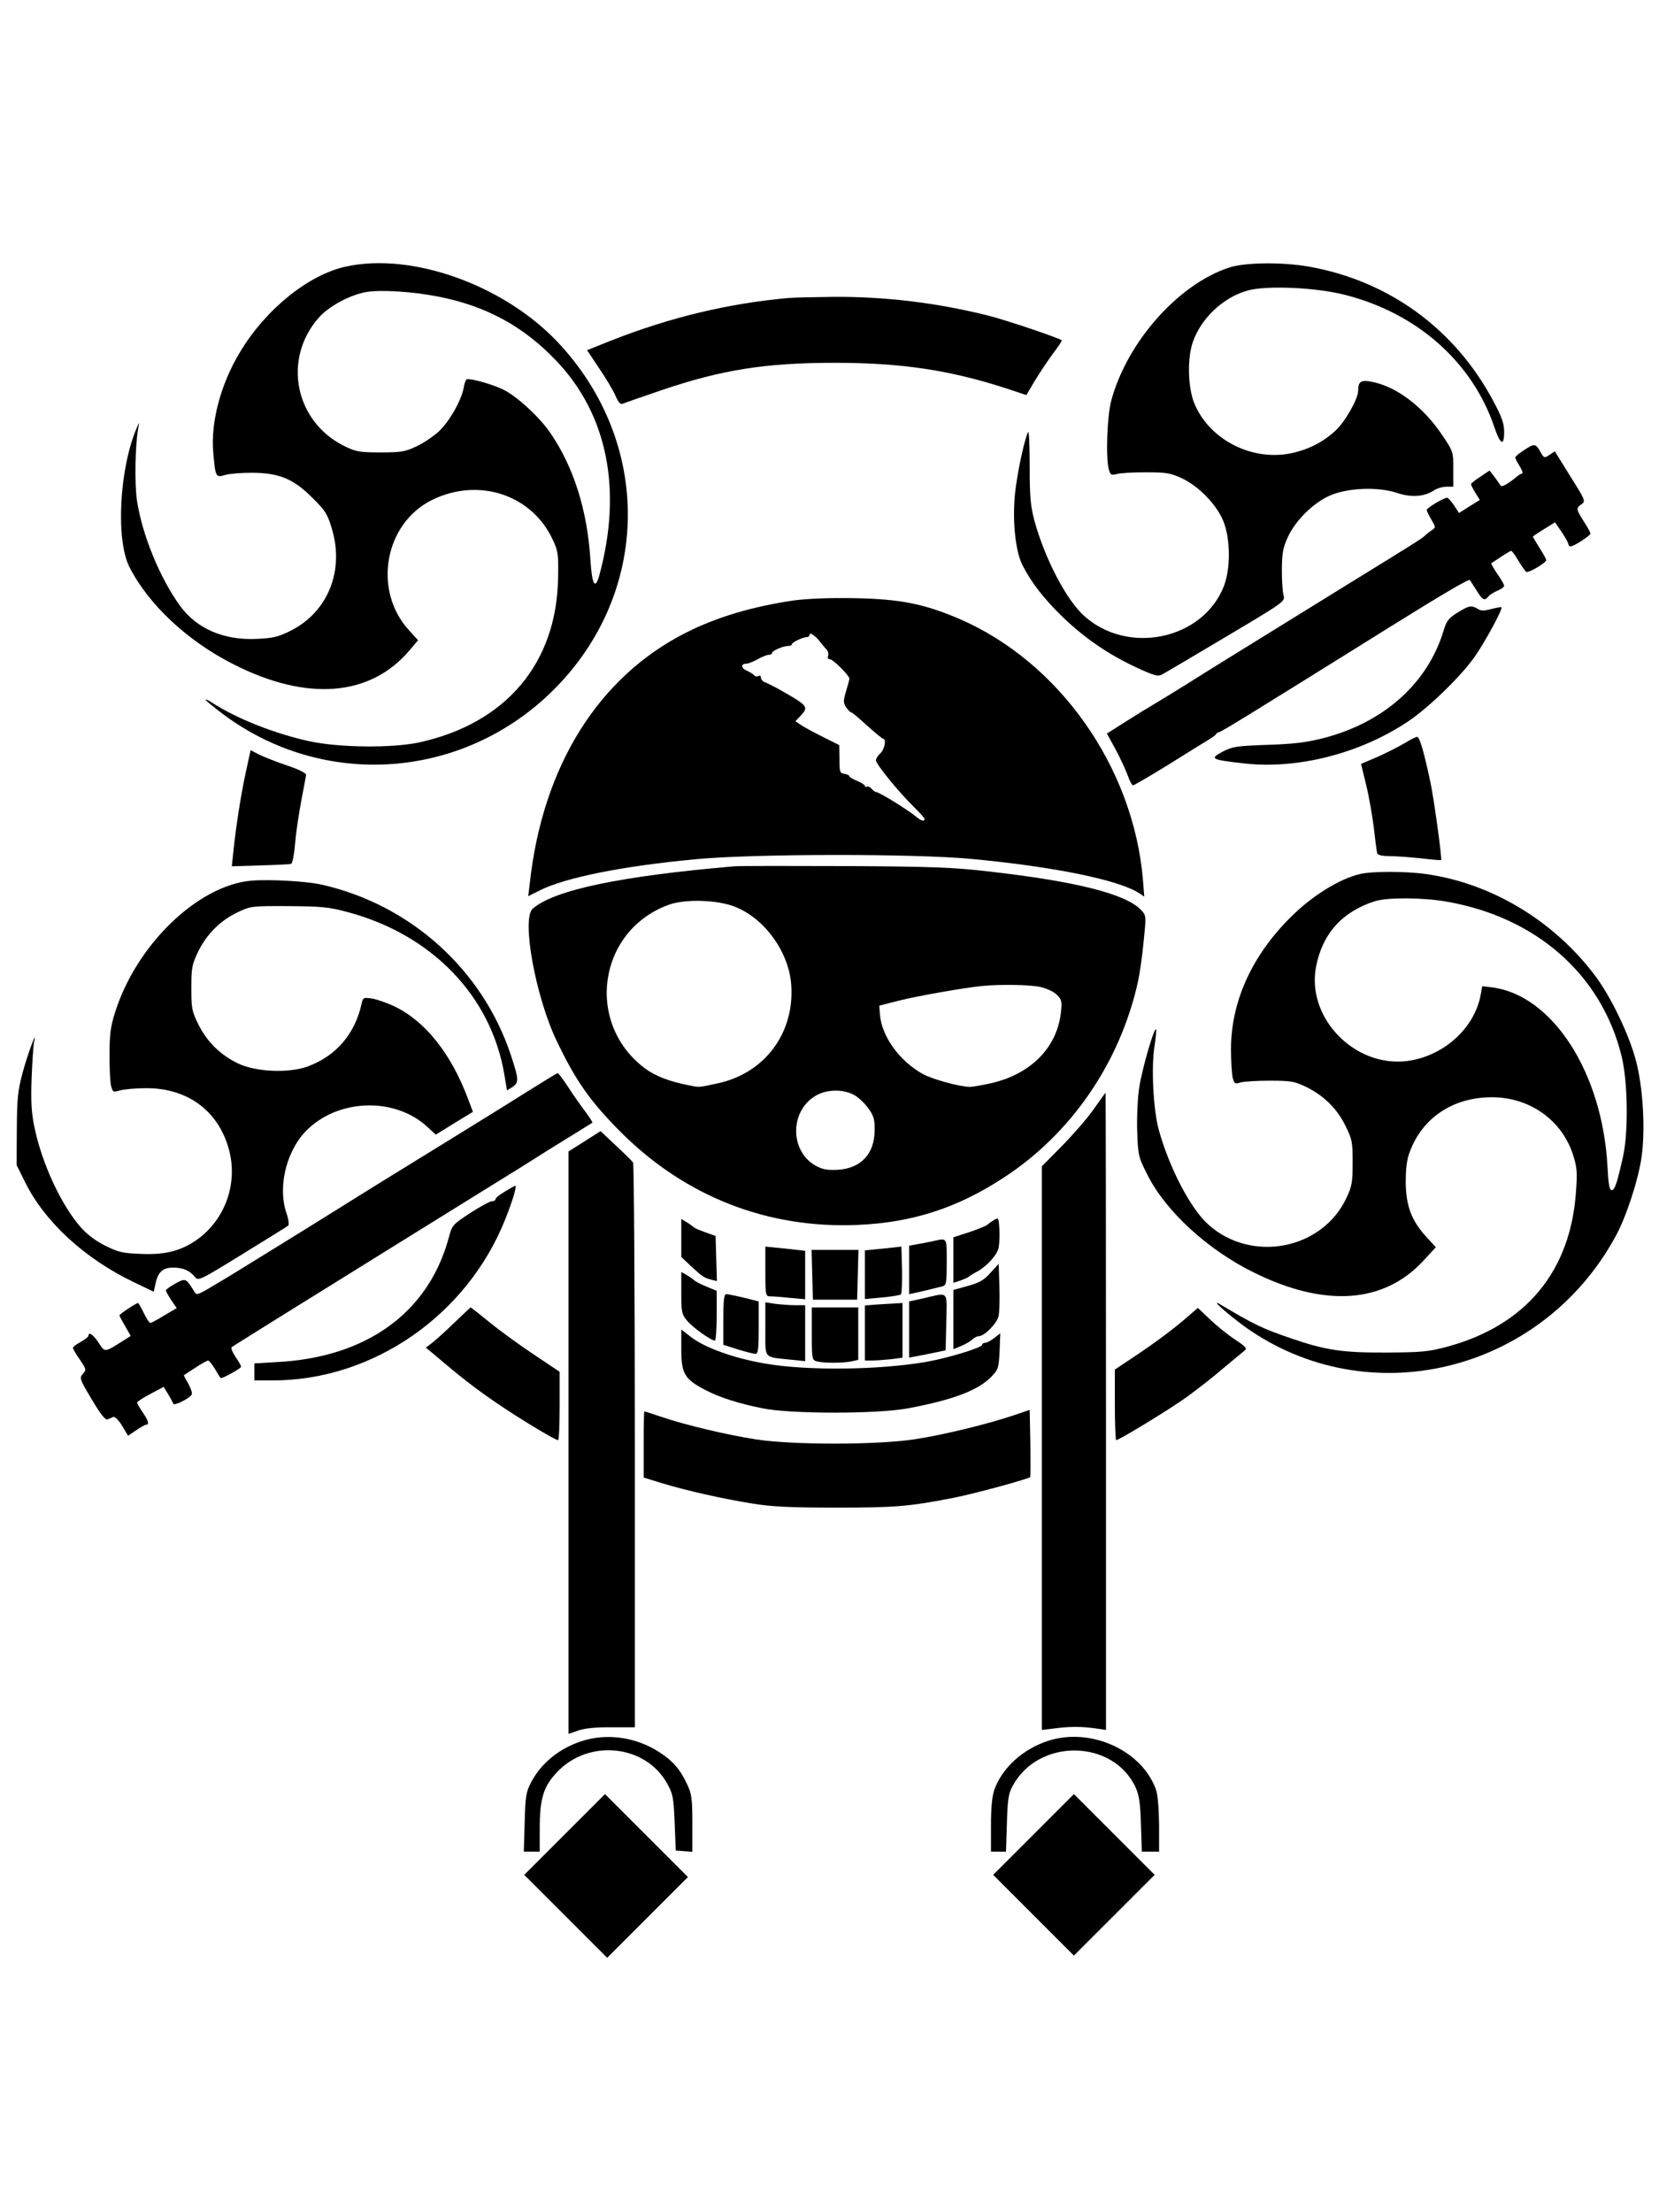
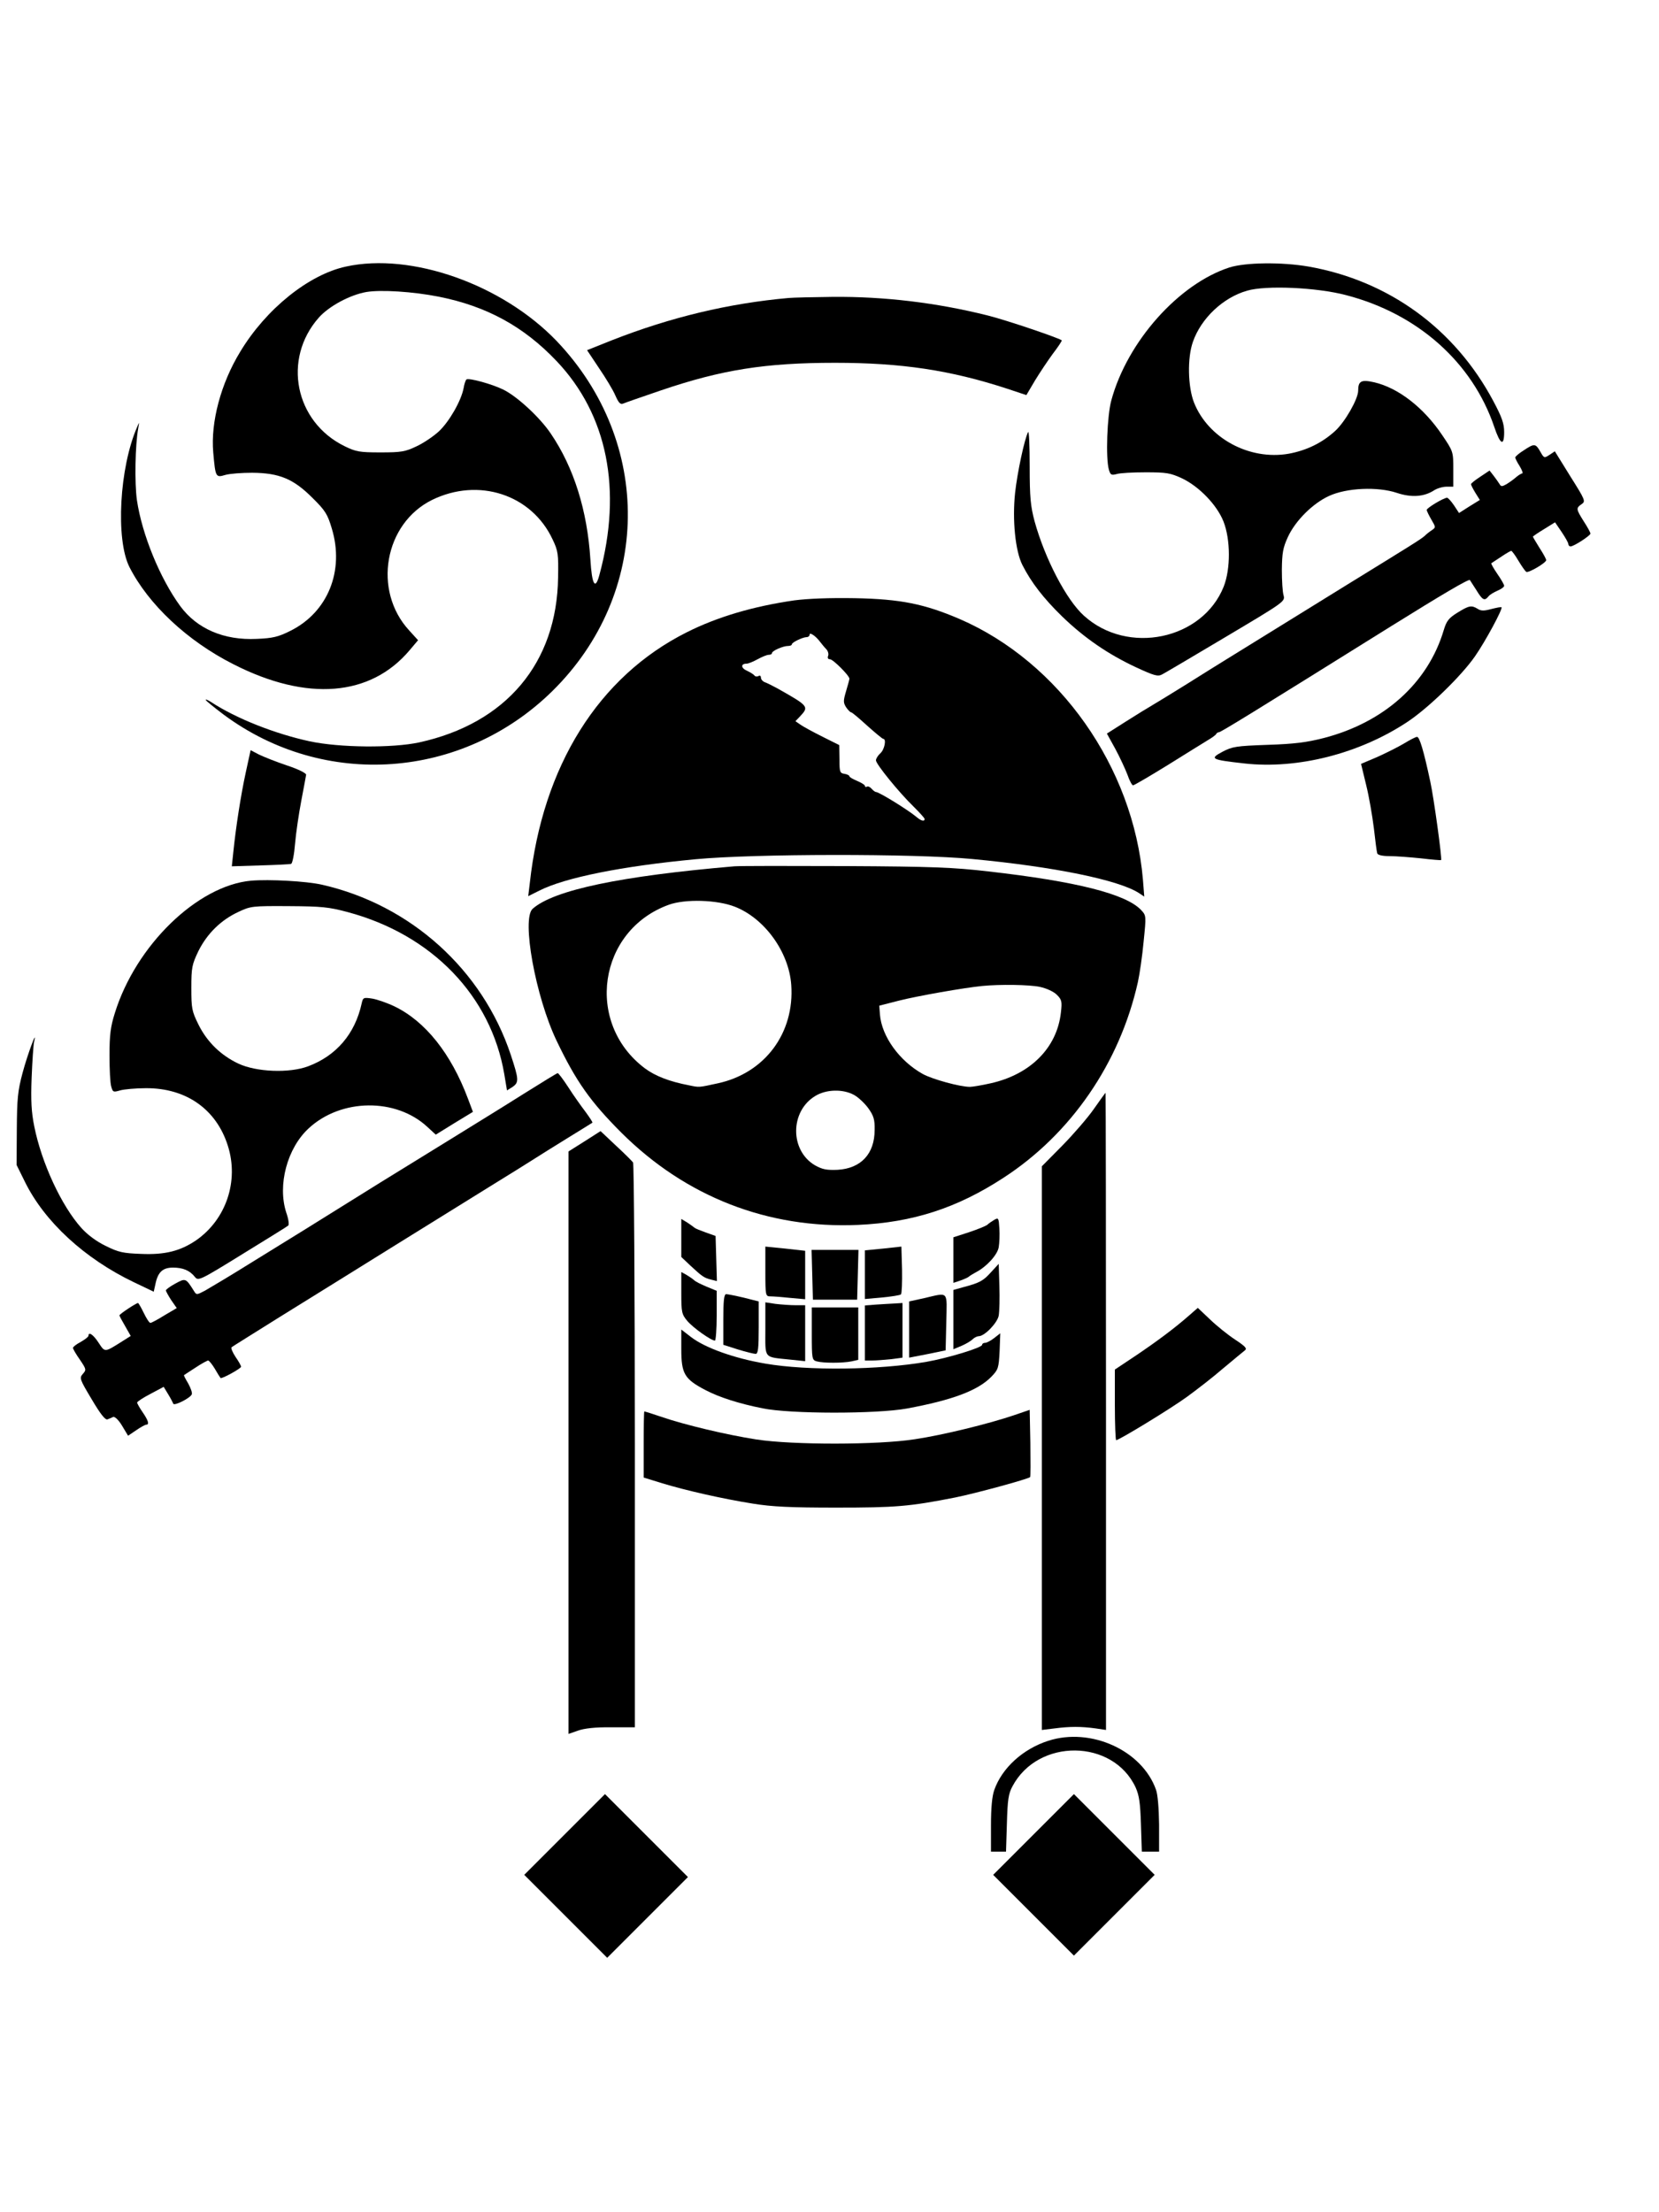
<svg xmlns="http://www.w3.org/2000/svg" version="1.0" width="750pt" height="1000pt" viewBox="0 0 750 1000" preserveAspectRatio="xMidYMid meet">
  <g transform="translate(0,1000) scale(0.1,-0.1)" fill="#000000" stroke="none">
    <path d="M1564 8795 c-168 -36 -362 -192 -478 -385 -88 -144 -134 -319 -122 -455 10 -112 11 -115 54 -102 21 6 75 10 122 10 122 -1 186 -27 272 -113 59 -58 69 -75 88 -139 58 -191 -18 -379 -188 -463 -54 -27 -79 -33 -152 -36 -147 -7 -269 45 -345 148 -92 126 -173 324 -196 479 -11 78 -8 249 6 326 5 29 5 29 -5 5 -80 -183 -98 -507 -35 -633 86 -169 261 -334 471 -440 332 -169 619 -146 796 64 l38 45 -40 44 c-166 180 -113 483 103 590 210 103 450 25 545 -178 25 -52 27 -67 25 -172 -5 -387 -235 -660 -628 -746 -121 -26 -359 -24 -495 5 -157 34 -332 103 -445 177 -14 9 -25 14 -25 10 0 -3 37 -33 82 -67 455 -337 1078 -292 1484 106 449 441 457 1126 20 1584 -245 255 -656 401 -952 336z m419 -136 c217 -43 385 -135 533 -291 230 -242 298 -582 194 -966 -19 -72 -34 -46 -41 69 -14 222 -75 416 -179 569 -49 73 -153 169 -215 199 -51 25 -153 53 -166 46 -4 -3 -10 -20 -13 -39 -11 -58 -65 -152 -112 -196 -25 -23 -71 -54 -102 -68 -50 -24 -69 -27 -162 -27 -95 0 -111 3 -162 28 -225 110 -282 394 -117 581 46 52 141 103 215 116 67 11 210 2 327 -21z" />
    <path d="M5558 8791 c-229 -74 -462 -335 -534 -601 -19 -69 -26 -261 -11 -313 7 -24 11 -26 35 -20 15 5 74 8 132 8 93 0 111 -3 163 -27 78 -37 158 -120 188 -195 32 -81 33 -214 1 -295 -96 -240 -434 -311 -632 -131 -79 71 -176 257 -223 427 -18 68 -22 107 -22 248 0 92 -3 161 -7 155 -16 -29 -49 -183 -59 -275 -13 -123 1 -263 33 -326 40 -79 96 -151 179 -232 100 -97 209 -172 336 -231 80 -37 97 -42 116 -32 12 6 142 83 290 171 262 156 267 159 260 186 -5 15 -8 68 -8 117 1 76 5 99 27 147 34 74 112 152 186 186 80 37 220 43 307 14 66 -22 123 -18 169 12 14 9 39 16 56 16 l30 0 0 79 c0 79 0 80 -50 154 -84 125 -199 214 -308 239 -58 13 -72 6 -72 -38 0 -37 -59 -141 -104 -182 -59 -54 -129 -88 -210 -103 -178 -31 -364 70 -428 231 -28 71 -31 202 -5 275 37 106 136 200 245 231 85 25 314 15 447 -20 324 -84 571 -304 670 -595 27 -81 45 -91 45 -24 0 38 -10 67 -49 140 -174 327 -473 544 -835 608 -122 21 -285 19 -358 -4z" />
    <path d="M3565 8653 c-270 -24 -533 -87 -796 -190 l-115 -46 54 -81 c30 -44 64 -100 74 -124 15 -34 23 -42 36 -36 9 4 87 31 172 60 274 93 471 124 785 124 300 0 521 -33 778 -117 l87 -29 39 66 c22 36 58 90 80 120 23 30 41 57 41 61 0 7 -250 92 -335 113 -232 58 -468 86 -700 84 -88 -1 -178 -3 -200 -5z" />
    <path d="M6888 7964 c-21 -13 -38 -28 -38 -32 0 -4 9 -22 20 -39 11 -18 16 -33 12 -33 -5 0 -17 -8 -28 -17 -11 -10 -31 -24 -44 -32 -20 -11 -24 -11 -31 1 -5 8 -17 25 -27 38 l-18 23 -42 -28 c-23 -15 -42 -30 -42 -34 0 -3 9 -21 20 -39 l20 -32 -47 -29 -47 -30 -23 35 c-13 19 -27 34 -31 34 -15 0 -92 -46 -92 -55 0 -5 10 -25 21 -44 20 -34 20 -35 3 -47 -11 -7 -26 -19 -34 -27 -17 -15 -64 -44 -345 -217 -175 -108 -332 -205 -550 -340 -33 -20 -114 -71 -181 -113 -66 -41 -136 -84 -155 -95 -19 -11 -73 -44 -120 -74 l-85 -54 38 -69 c21 -39 45 -91 55 -117 9 -27 21 -48 25 -48 5 0 75 41 156 91 81 51 163 101 182 113 19 11 37 24 38 28 2 4 8 8 12 8 9 0 150 87 780 480 228 142 350 214 355 208 1 -2 14 -22 29 -45 28 -46 37 -51 55 -29 6 8 25 19 41 26 17 7 30 17 30 22 0 5 -14 30 -31 54 -17 25 -29 46 -27 48 1 1 21 14 44 29 22 15 43 27 46 27 3 0 18 -20 32 -44 15 -25 31 -48 36 -51 10 -6 90 41 90 53 0 5 -13 29 -30 55 -16 26 -30 49 -30 51 0 2 22 17 50 34 l50 31 30 -44 c16 -24 30 -48 30 -54 0 -6 5 -11 10 -11 15 0 90 49 90 58 0 5 -13 29 -30 55 -35 56 -36 60 -10 78 19 13 17 18 -51 126 l-70 113 -24 -16 c-24 -16 -25 -15 -42 15 -21 37 -27 37 -75 5z" />
    <path d="M3590 7286 c-186 -27 -348 -75 -485 -144 -399 -200 -652 -604 -710 -1135 l-7 -58 50 25 c116 59 376 111 707 142 264 25 988 26 1250 1 372 -35 663 -95 754 -154 l24 -16 -6 76 c-43 509 -378 984 -829 1179 -159 68 -266 90 -473 94 -117 2 -213 -2 -275 -10z m118 -188 c7 -9 19 -24 27 -32 8 -8 12 -22 9 -30 -4 -10 -1 -16 8 -16 14 0 88 -74 88 -88 0 -4 -7 -29 -15 -56 -13 -44 -13 -52 0 -73 9 -13 19 -23 23 -23 4 0 36 -27 72 -60 36 -32 68 -59 73 -60 15 0 6 -48 -13 -65 -11 -10 -20 -24 -20 -32 0 -17 104 -145 170 -209 27 -27 50 -52 50 -56 0 -13 -16 -9 -38 10 -37 31 -168 112 -182 112 -4 0 -13 7 -20 15 -7 8 -16 12 -21 9 -5 -3 -9 -1 -9 4 0 4 -16 14 -35 22 -19 8 -35 17 -35 21 0 4 -10 9 -22 11 -21 3 -23 8 -23 66 l-1 64 -76 38 c-42 21 -86 45 -99 54 l-23 16 22 23 c40 43 37 46 -103 125 -22 12 -48 25 -57 28 -10 4 -18 13 -18 21 0 8 -5 11 -11 7 -6 -3 -14 -3 -18 2 -3 5 -19 15 -34 22 -28 12 -29 32 -2 32 8 0 30 9 50 20 20 11 42 20 50 20 8 0 15 3 15 8 0 10 50 32 72 32 10 0 18 3 18 8 0 8 49 32 67 32 7 0 13 5 13 11 0 13 28 -6 48 -33z" />
    <path d="M6588 7230 c-39 -24 -49 -38 -61 -78 -71 -239 -269 -417 -542 -488 -78 -20 -133 -27 -255 -31 -142 -5 -159 -8 -203 -31 -60 -32 -53 -36 98 -53 241 -27 521 44 738 188 95 63 243 207 305 296 48 69 127 216 120 222 -2 2 -22 -2 -46 -8 -33 -9 -47 -9 -62 1 -28 17 -39 15 -92 -18z" />
    <path d="M6347 6639 c-27 -16 -81 -43 -121 -61 l-73 -31 23 -95 c13 -52 28 -140 35 -196 6 -55 13 -107 15 -113 2 -8 23 -13 56 -13 29 0 93 -5 142 -10 49 -6 90 -9 91 -8 5 5 -33 282 -49 355 -30 141 -49 203 -60 202 -6 0 -33 -14 -59 -30z" />
    <path d="M1111 6508 c-23 -106 -45 -250 -56 -358 l-7 -66 129 4 c70 2 133 5 139 7 6 2 14 42 18 92 4 48 17 135 28 193 11 58 21 111 22 118 0 7 -35 25 -87 42 -48 16 -105 39 -126 49 l-38 20 -22 -101z" />
    <path d="M3320 6084 c-514 -44 -816 -107 -912 -192 -51 -45 13 -397 108 -596 88 -184 153 -276 293 -416 291 -290 663 -435 1070 -417 247 11 447 76 656 212 306 198 527 519 609 885 8 36 20 118 26 183 12 118 12 118 -11 143 -68 73 -294 130 -692 175 -154 18 -253 22 -642 24 -253 1 -480 1 -505 -1z m3 -183 c134 -53 243 -204 254 -352 16 -218 -119 -400 -332 -446 -88 -19 -82 -19 -130 -9 -89 17 -153 42 -200 77 -272 205 -211 623 108 739 74 27 219 23 300 -9z m1378 -362 c31 -7 62 -21 77 -36 22 -22 24 -30 18 -81 -18 -159 -138 -279 -318 -319 -40 -9 -82 -16 -93 -16 -45 0 -169 34 -213 58 -106 59 -186 170 -194 269 l-3 40 90 23 c83 21 293 58 375 66 81 8 213 6 261 -4z m-841 -488 c19 -10 48 -37 65 -60 25 -35 30 -52 29 -99 0 -108 -62 -174 -168 -180 -50 -2 -68 2 -101 20 -115 67 -114 245 1 314 49 30 124 32 174 5z" />
-     <path d="M6148 6049 c-91 -21 -216 -98 -310 -192 -177 -174 -272 -382 -273 -597 0 -58 4 -118 8 -133 7 -26 11 -28 35 -20 15 4 74 8 132 8 92 0 112 -3 160 -26 82 -39 144 -99 182 -177 31 -62 33 -74 33 -167 0 -89 -3 -107 -28 -160 -110 -235 -431 -296 -626 -119 -79 71 -176 257 -223 429 -24 90 -34 278 -19 374 6 40 10 76 7 78 -9 9 -64 -184 -76 -264 -7 -45 -11 -134 -9 -196 4 -112 5 -116 48 -201 84 -165 275 -339 485 -441 317 -155 580 -136 757 52 l60 65 -41 45 c-68 73 -94 141 -95 248 0 65 5 104 19 140 58 154 196 245 371 245 171 0 317 -104 367 -262 17 -53 19 -79 13 -160 -23 -364 -227 -610 -584 -706 -86 -23 -115 -25 -276 -26 -197 -1 -274 11 -428 64 -131 45 -163 60 -323 155 -45 26 38 -47 112 -101 558 -400 1341 -210 1677 406 48 86 103 255 118 358 18 125 7 315 -25 437 -31 118 -114 291 -186 386 -187 248 -469 417 -764 458 -91 13 -245 13 -298 0z m388 -124 c409 -70 705 -331 795 -700 28 -113 31 -339 7 -450 -27 -122 -38 -155 -52 -155 -10 0 -15 28 -19 108 -23 425 -250 776 -524 809 l-42 5 -7 -38 c-27 -151 -167 -278 -331 -300 -239 -31 -459 196 -413 428 29 148 118 247 265 294 56 18 215 17 321 -1z" />
    <path d="M1135 6019 c-242 -22 -521 -292 -616 -599 -19 -60 -24 -98 -24 -190 0 -63 3 -127 8 -142 7 -25 9 -26 40 -17 17 5 70 10 117 10 181 1 318 -95 370 -260 51 -160 -8 -334 -144 -428 -71 -48 -140 -66 -250 -61 -79 3 -100 7 -158 36 -42 20 -83 51 -110 81 -90 100 -180 294 -213 459 -13 64 -16 116 -12 220 3 76 8 148 11 162 17 69 -30 -57 -52 -140 -22 -82 -25 -117 -26 -256 l-1 -160 38 -77 c89 -180 269 -346 492 -453 l90 -43 8 36 c11 53 33 73 79 73 45 0 76 -13 99 -42 15 -19 21 -17 215 103 109 67 203 125 207 129 5 4 1 31 -9 59 -40 124 4 291 102 381 146 135 394 138 536 6 l38 -35 84 52 84 51 -23 61 c-76 202 -191 347 -330 415 -33 16 -79 32 -102 36 -40 6 -42 5 -48 -22 -30 -137 -114 -236 -242 -284 -85 -32 -234 -26 -315 12 -79 37 -142 98 -181 177 -30 61 -32 73 -32 166 0 92 3 105 32 166 39 78 101 140 181 177 55 26 63 27 227 26 150 -1 181 -4 267 -27 381 -102 648 -379 708 -734 l12 -72 24 15 c31 21 30 34 -7 146 -128 385 -453 678 -854 769 -71 16 -238 25 -320 18z" />
    <path d="M2365 5054 c-82 -52 -235 -146 -340 -211 -104 -64 -242 -149 -305 -188 -314 -196 -419 -261 -580 -360 -96 -60 -192 -117 -213 -129 -38 -20 -39 -20 -50 -2 -37 59 -38 59 -84 34 -24 -13 -43 -27 -43 -31 0 -4 11 -24 24 -44 l25 -36 -56 -33 c-30 -19 -59 -34 -63 -34 -5 0 -18 20 -30 45 -12 25 -24 45 -26 45 -8 0 -84 -50 -84 -56 0 -3 12 -25 26 -49 l25 -44 -38 -24 c-81 -51 -78 -51 -107 -7 -24 37 -46 52 -46 32 0 -5 -16 -17 -35 -28 -19 -10 -35 -22 -35 -27 0 -5 14 -29 31 -53 29 -43 30 -46 14 -64 -17 -19 -15 -24 40 -116 39 -66 61 -94 71 -90 8 3 20 8 26 11 8 2 25 -15 40 -40 l27 -45 37 25 c20 14 41 25 45 25 15 0 10 18 -16 56 -14 20 -25 40 -25 44 0 4 27 22 60 39 l60 32 20 -33 c11 -18 21 -37 23 -43 4 -12 77 25 84 42 3 7 -5 29 -16 49 -12 20 -21 37 -19 38 2 1 25 17 52 34 27 18 53 32 57 32 4 0 18 -17 30 -37 12 -21 24 -40 26 -42 4 -6 93 43 93 51 0 4 -11 24 -25 44 -14 21 -22 41 -18 44 5 4 103 65 218 137 116 72 350 217 520 323 171 106 369 229 440 273 72 44 153 95 180 112 28 18 100 63 160 100 61 37 111 69 113 70 2 2 -12 23 -31 49 -19 25 -54 74 -77 110 -24 37 -46 66 -49 65 -3 0 -73 -43 -156 -95z" />
    <path d="M4945 4987 c-27 -39 -92 -114 -142 -165 l-93 -94 0 -1274 0 -1274 58 7 c68 9 120 9 185 0 l47 -7 0 1440 c0 792 -1 1440 -2 1440 -2 -1 -25 -33 -53 -73z" />
    <path d="M2643 4841 l-73 -46 0 -1316 0 -1317 43 15 c28 10 78 16 150 15 l107 0 0 1272 c0 699 -4 1276 -8 1281 -4 6 -38 40 -77 76 l-70 66 -72 -46z" />
-     <path d="M2283 4614 c-24 -14 -43 -29 -43 -35 0 -5 -7 -9 -16 -9 -9 0 -53 -24 -98 -53 -82 -54 -82 -54 -99 -118 -93 -334 -371 -535 -774 -556 l-103 -6 0 -38 0 -39 83 0 c453 0 878 294 1051 728 33 83 54 152 45 152 -2 0 -23 -12 -46 -26z" />
    <path d="M4495 4486 c-10 -6 -25 -16 -31 -22 -7 -6 -44 -21 -83 -34 l-71 -23 0 -103 0 -103 33 11 c17 6 34 14 37 17 3 3 17 12 32 20 47 24 97 78 103 113 3 18 5 56 3 84 -3 48 -4 51 -23 40z" />
    <path d="M3080 4404 l0 -86 39 -37 c54 -50 63 -57 94 -65 l28 -7 -3 102 -3 102 -45 16 c-25 9 -47 18 -50 21 -3 3 -17 13 -32 23 l-28 17 0 -86z" />
-     <path d="M4220 4390 c-19 -4 -52 -11 -72 -14 l-38 -7 0 -110 0 -109 28 6 c46 10 106 25 125 30 15 5 17 19 17 110 0 112 3 108 -60 94z" />
    <path d="M3460 4253 c0 -110 1 -113 23 -113 12 0 52 -3 90 -7 l67 -6 0 110 0 109 -90 10 -90 9 0 -112z" />
    <path d="M3993 4356 l-83 -8 0 -110 0 -110 78 7 c42 4 81 10 85 14 4 4 6 55 5 112 l-3 104 -82 -9z" />
    <path d="M3672 4238 l3 -113 100 0 100 0 3 113 3 112 -106 0 -106 0 3 -112z" />
    <path d="M4480 4249 c-35 -39 -51 -48 -127 -68 l-43 -12 0 -134 0 -134 36 15 c21 9 43 22 51 30 8 8 21 14 28 14 26 0 84 60 90 93 3 18 5 78 3 133 l-3 101 -35 -38z" />
    <path d="M3080 4156 c0 -88 2 -97 27 -127 26 -31 108 -89 125 -89 4 0 8 51 8 113 l0 112 -46 19 c-24 10 -51 23 -57 30 -7 6 -23 17 -35 24 l-22 12 0 -94z" />
    <path d="M3270 4035 l0 -114 66 -21 c36 -11 72 -20 80 -20 11 0 14 24 14 119 l0 118 -67 17 c-38 9 -74 16 -80 16 -10 0 -13 -30 -13 -115z" />
    <path d="M4178 4132 l-68 -15 0 -127 0 -127 83 16 82 17 3 127 c3 145 13 135 -100 109z" />
    <path d="M3460 3992 c0 -137 -10 -125 113 -138 l67 -7 0 127 0 126 -44 0 c-24 0 -64 3 -90 6 l-46 7 0 -121z" />
    <path d="M3963 4103 l-53 -4 0 -125 0 -124 33 0 c17 0 56 3 85 6 l52 7 0 123 0 124 -32 -2 c-18 -1 -57 -3 -85 -5z" />
-     <path d="M2055 4022 c-38 -37 -83 -78 -100 -91 l-30 -23 32 -26 c122 -104 192 -159 288 -224 105 -72 265 -168 278 -168 4 0 7 69 7 154 l0 155 -112 75 c-62 41 -152 106 -200 145 -48 39 -89 71 -90 71 -2 0 -34 -31 -73 -68z" />
    <path d="M3670 3971 c0 -115 1 -119 23 -125 29 -8 116 -8 156 0 l31 7 0 118 0 119 -105 0 -105 0 0 -119z" />
    <path d="M5375 4053 c-65 -57 -144 -116 -242 -182 l-93 -62 0 -159 c0 -88 3 -160 6 -160 13 0 243 140 319 195 44 32 118 89 164 129 47 39 91 76 99 82 11 8 2 18 -45 49 -32 21 -83 62 -113 91 l-55 52 -40 -35z" />
    <path d="M3080 3902 c0 -112 14 -136 110 -186 61 -32 151 -61 257 -82 124 -26 516 -26 653 -1 205 38 321 81 382 144 31 32 33 39 37 115 l3 81 -27 -21 c-15 -12 -34 -22 -41 -22 -8 0 -14 -4 -14 -9 0 -13 -155 -60 -252 -77 -213 -37 -537 -41 -728 -8 -141 24 -272 71 -336 120 l-44 34 0 -88z" />
    <path d="M4585 3603 c-115 -39 -322 -90 -450 -109 -167 -26 -552 -26 -715 -1 -135 21 -324 66 -429 102 -41 14 -76 25 -78 25 -2 0 -3 -67 -3 -150 l0 -149 84 -26 c109 -33 272 -70 410 -92 86 -14 170 -18 376 -18 269 0 331 5 539 46 94 19 328 83 338 92 2 2 2 72 1 154 l-3 150 -70 -24z" />
-     <path d="M2625 2128 c-98 -33 -179 -99 -223 -183 -24 -45 -27 -63 -30 -182 l-4 -133 36 0 36 0 0 103 c0 137 17 192 78 256 143 152 400 125 498 -51 27 -49 29 -63 34 -178 l5 -125 38 -3 37 -3 0 128 c0 113 -3 134 -24 178 -30 66 -65 106 -126 145 -107 69 -240 87 -355 48z" />
    <path d="M4739 2131 c-115 -37 -209 -123 -244 -222 -10 -28 -15 -81 -15 -160 l0 -119 34 0 34 0 4 128 c3 106 7 134 25 167 116 219 455 215 557 -5 16 -36 21 -70 24 -167 l4 -123 39 0 39 0 0 123 c-1 72 -6 136 -14 157 -63 178 -295 283 -487 221z" />
    <path d="M2552 1707 l-182 -182 188 -188 187 -187 183 183 182 182 -188 188 -187 187 -183 -183z" />
    <path d="M4672 1707 l-182 -182 183 -183 182 -182 183 183 182 182 -183 183 -182 182 -183 -183z" />
  </g>
</svg>